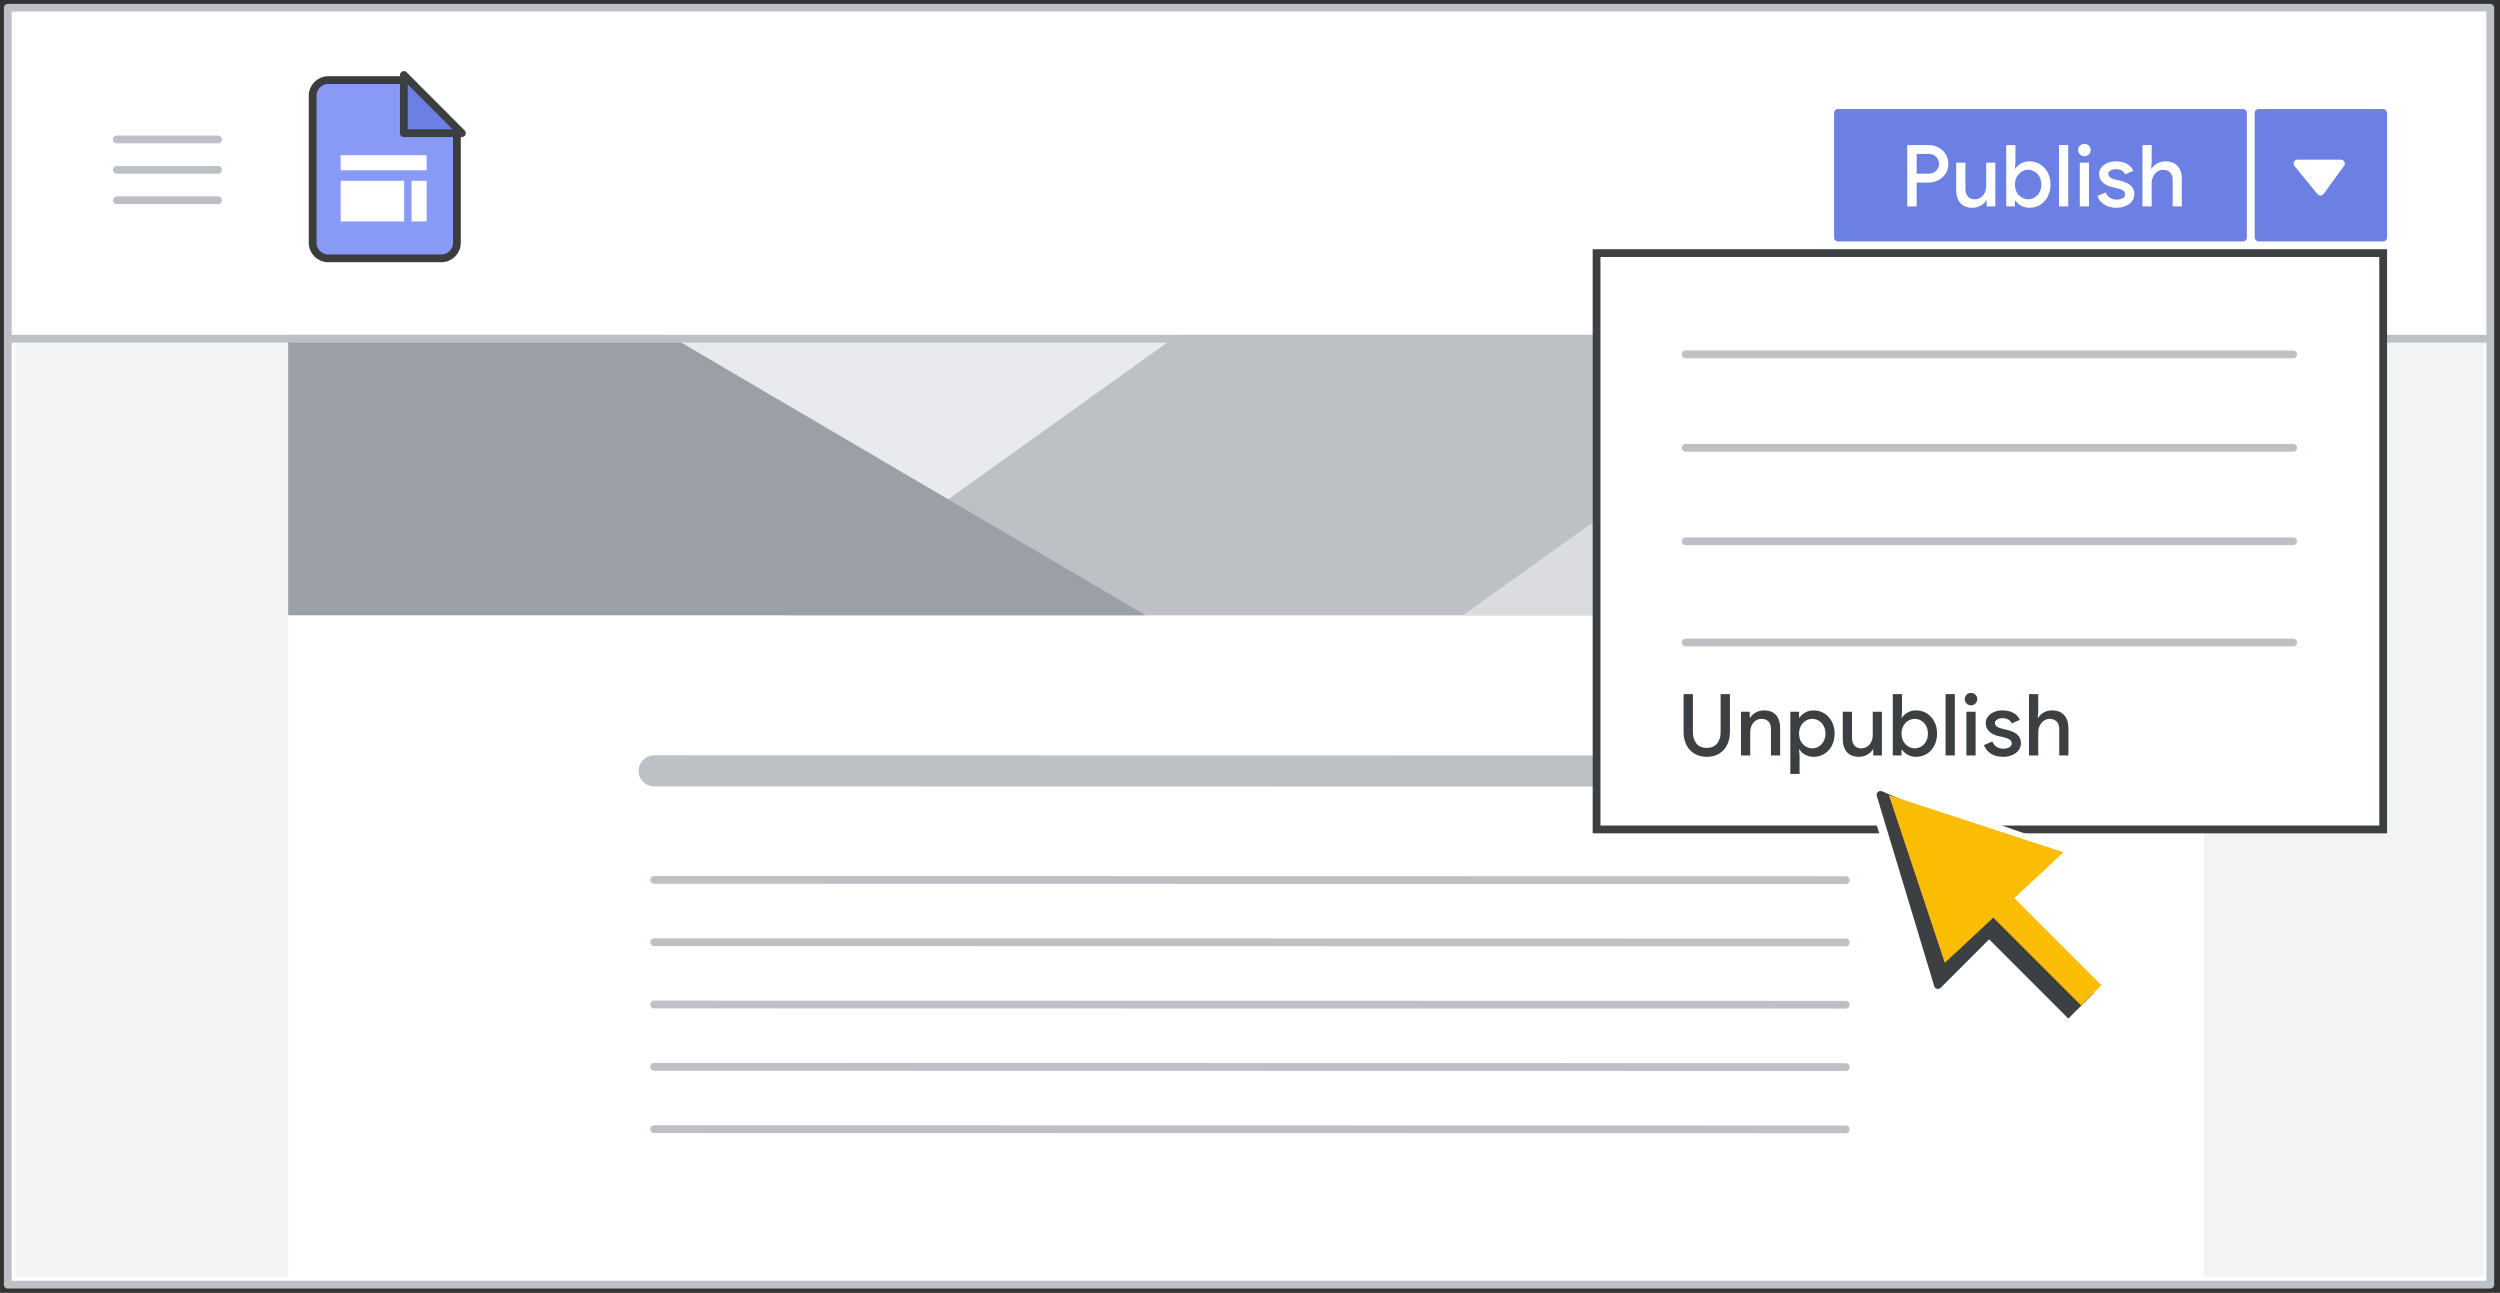
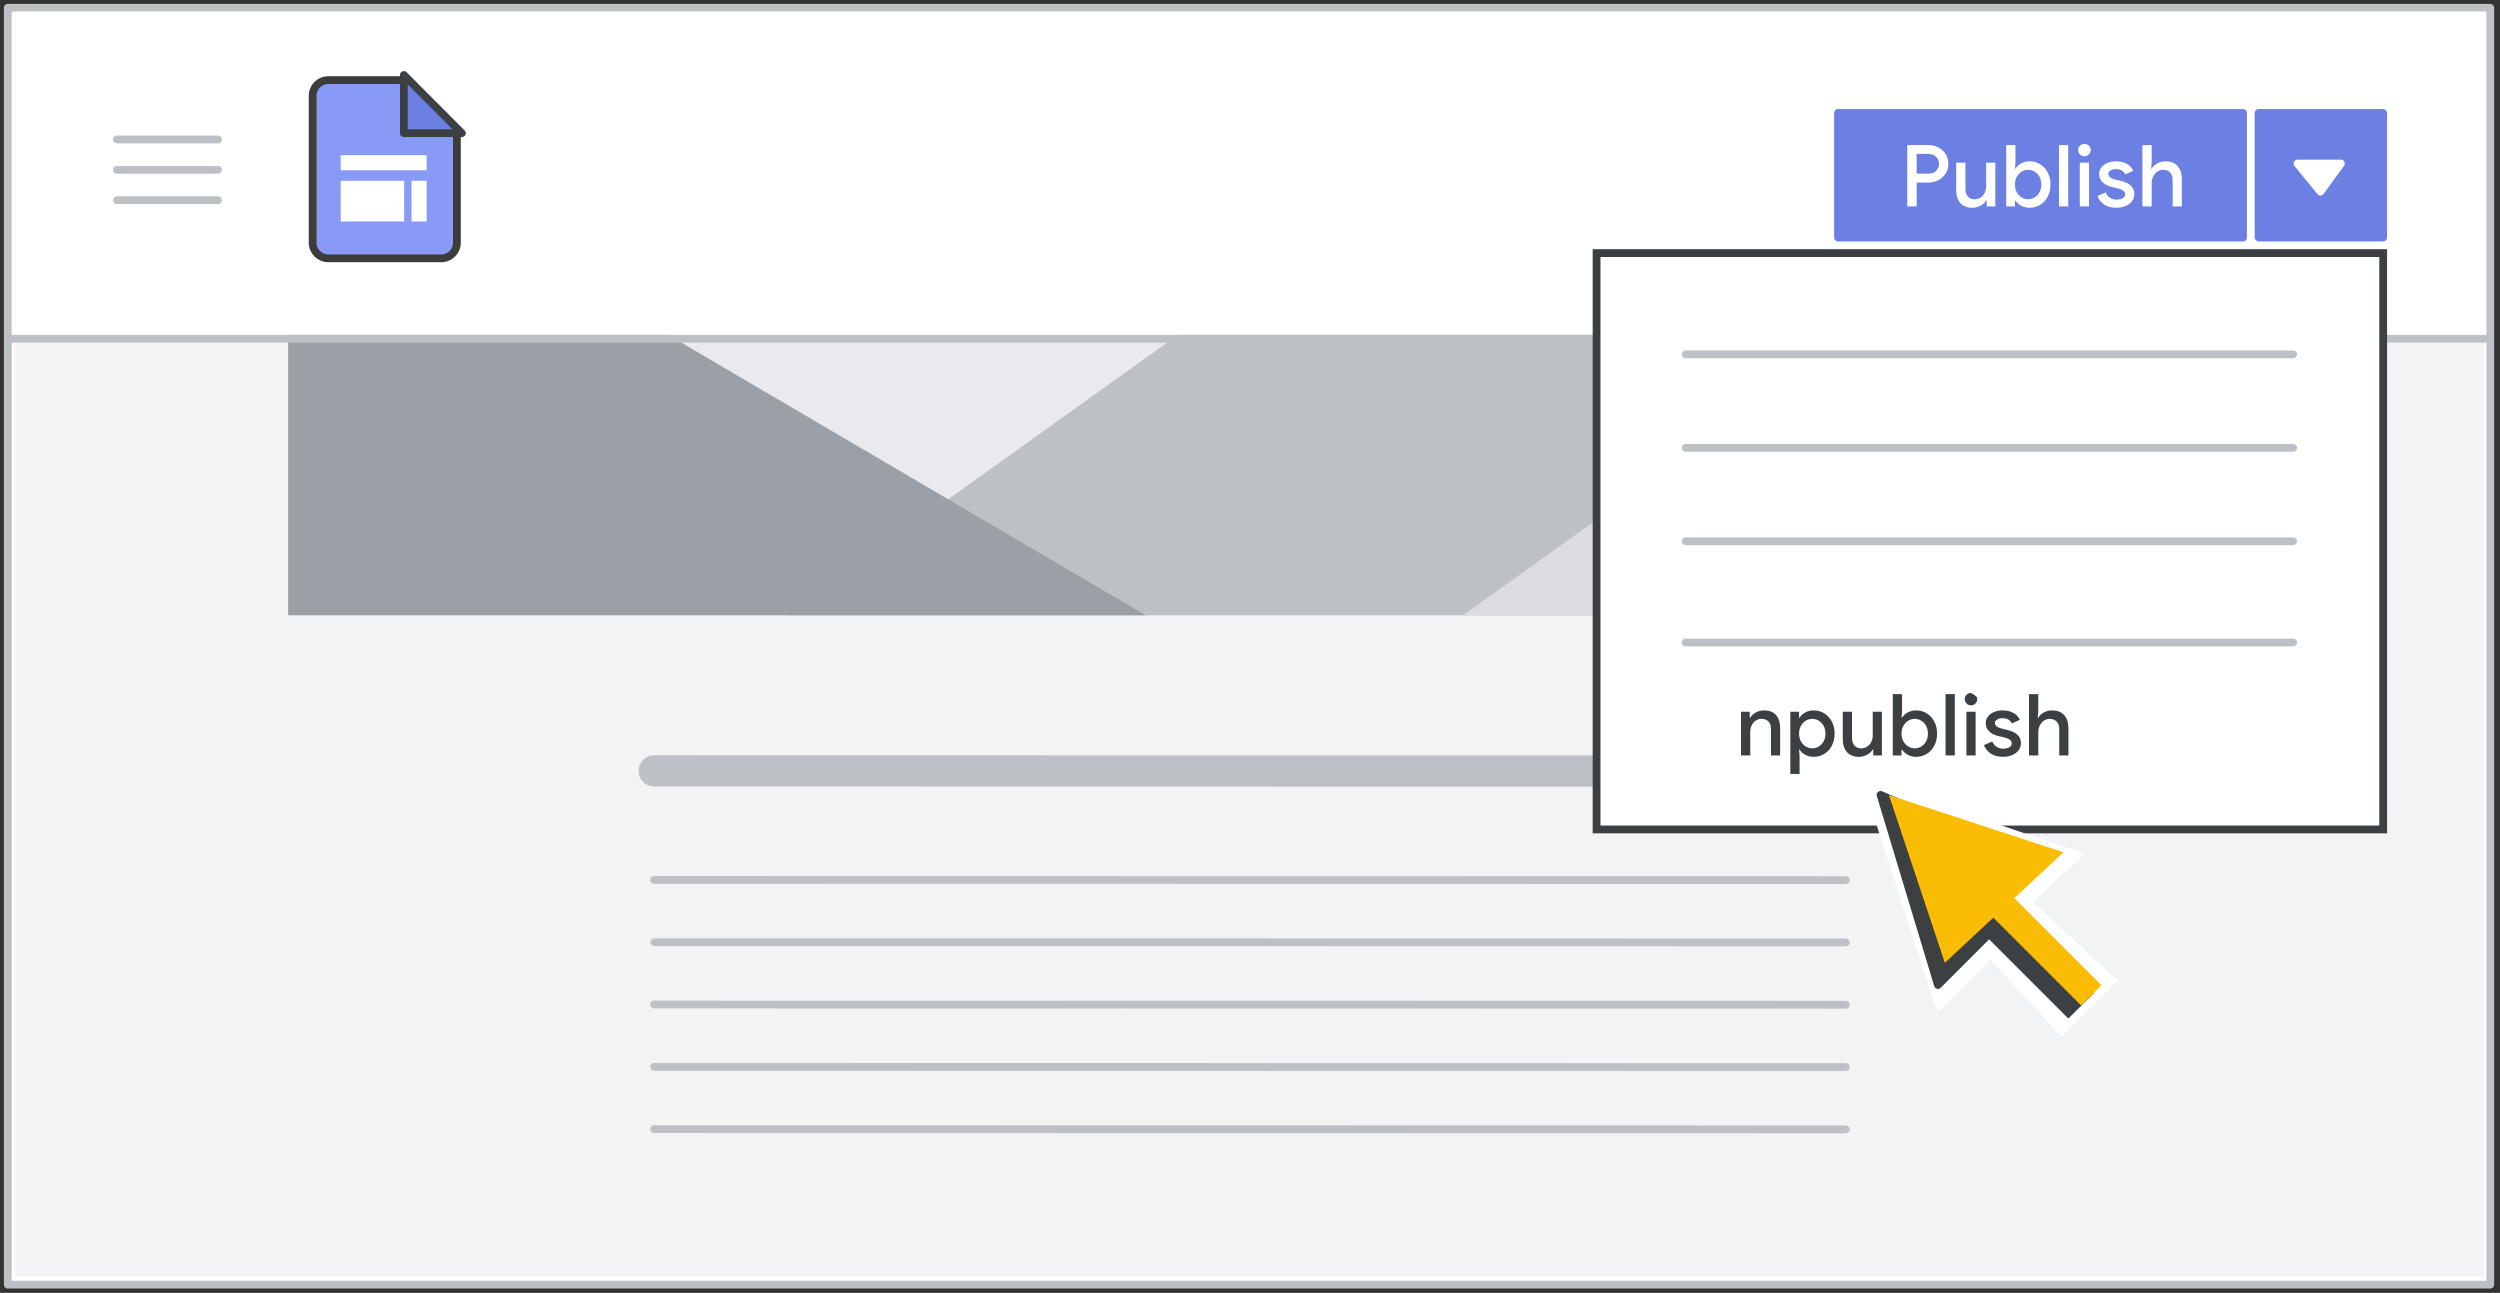
<svg xmlns="http://www.w3.org/2000/svg" width="321px" height="166px" viewBox="0 0 321 166" version="1.1">
  <rect x="0" y="0" width="321" height="166" fill="#333333" stroke="none" />
  <title>sites-unpublish</title>
  <g id="sites-unpublish" stroke="none" stroke-width="1" fill="none" fill-rule="evenodd">
    <rect id="border-and-background-copy" stroke="#BDC1C6" fill="#FFFFFF" stroke-linejoin="round" x="1" y="1" width="318.75" height="163.95" />
    <rect id="border-and-background-copy-2" fill="#F1F3F4" x="2" y="1.95" width="317" height="162" />
    <rect id="border-and-background-copy-4" fill="#FFFFFF" x="2" y="1.5" width="317" height="42" />
    <g id="center-of-site" transform="translate(37, 43)">
-       <rect id="border-and-background-copy-3" fill="#FFFFFF" x="0" y="2" width="246" height="119" />
      <rect id="Rectangle" fill="#E8EAED" x="0.999" y="0" width="245.001" height="36" />
      <polygon id="Path-3" fill="#BDC1C6" points="206.392 0 114.25 0 63.93 36 206.392 36" />
      <polygon id="Path-2" fill="#DADCE0" points="245.332 0 245.332 18 245.332 36 150.834 36 201.174 0" />
      <polygon id="Path-4" fill="#9AA0A6" points="48.792 0 0 0 0 36 110.106 36" />
    </g>
    <g id="Group" transform="translate(84, 97.5)" stroke="#BDC1C6" stroke-linecap="round" stroke-linejoin="round">
      <line x1="0" y1="15.48" x2="153" y2="15.509" id="header-copy-3" />
      <line x1="0" y1="1.48" x2="153" y2="1.509" id="header-copy-8" stroke-width="4" />
      <line x1="0" y1="23.48" x2="153" y2="23.509" id="header-copy-4" />
      <line x1="0" y1="31.48" x2="153" y2="31.509" id="header-copy-5" />
      <line x1="0" y1="39.48" x2="153" y2="39.509" id="header-copy-6" />
      <line x1="0" y1="47.48" x2="153" y2="47.509" id="header-copy-7" />
    </g>
    <line x1="1.5" y1="43.5" x2="319.5" y2="43.5" id="Line-3" stroke="#BDC1C6" stroke-linecap="square" />
    <g id="popup" transform="translate(204.5, 32)">
      <rect id="Rectangle-Copy-2" stroke="#3C4043" fill="#FFFFFF" x="0.5" y="0.5" width="101" height="74" />
      <line x1="11.941" y1="13.5" x2="89.941" y2="13.5" id="Line-4-Copy-27" stroke="#BDC1C6" stroke-linecap="round" />
      <line x1="11.941" y1="25.5" x2="89.941" y2="25.5" id="Line-4-Copy-28" stroke="#BDC1C6" stroke-linecap="round" />
      <line x1="11.941" y1="37.5" x2="89.941" y2="37.5" id="Line-4-Copy-29" stroke="#BDC1C6" stroke-linecap="round" />
      <line x1="11.941" y1="50.5" x2="89.941" y2="50.5" id="Line-4-Copy-30" stroke="#BDC1C6" stroke-linecap="round" />
      <g id="Text--Copy-7" transform="translate(11.672, 56.97)" fill="#3C4043" fill-rule="nonzero">
-         <path d="M2.97,8.206 C2.383,8.206 1.865,8.074 1.413,7.81 C0.963,7.546 0.614,7.172 0.368,6.688 C0.123,6.204 0,5.643 0,5.005 L0,0.154 L1.199,0.154 L1.199,5.071 C1.199,5.665 1.353,6.145 1.661,6.512 C1.969,6.879 2.405,7.062 2.97,7.062 C3.542,7.062 3.982,6.879 4.29,6.512 C4.598,6.145 4.752,5.665 4.752,5.071 L4.752,0.154 L5.951,0.154 L5.951,5.005 C5.951,5.636 5.83,6.193 5.588,6.677 C5.346,7.161 5.001,7.537 4.554,7.804 C4.107,8.072 3.579,8.206 2.97,8.206 Z" id="Path" />
        <path d="M7.37,2.42 L8.492,2.42 L8.492,3.19 L8.558,3.19 C8.719,2.911 8.961,2.684 9.284,2.508 C9.607,2.332 9.955,2.244 10.329,2.244 C11.004,2.244 11.517,2.444 11.869,2.844 C12.221,3.243 12.397,3.791 12.397,4.488 L12.397,8.03 L11.22,8.03 L11.22,4.642 C11.22,4.202 11.11,3.874 10.89,3.658 C10.67,3.441 10.369,3.333 9.988,3.333 C9.709,3.333 9.462,3.41 9.245,3.564 C9.029,3.718 8.861,3.923 8.739,4.18 C8.618,4.437 8.558,4.715 8.558,5.016 L8.558,8.03 L7.37,8.03 L7.37,2.42 Z" id="Path" />
        <path d="M13.706,2.42 L14.828,2.42 L14.828,3.179 L14.894,3.179 C15.055,2.915 15.296,2.693 15.614,2.514 C15.934,2.334 16.295,2.244 16.698,2.244 C17.204,2.244 17.662,2.372 18.073,2.629 C18.484,2.886 18.806,3.24 19.041,3.691 C19.276,4.141 19.393,4.653 19.393,5.225 C19.393,5.797 19.276,6.31 19.041,6.765 C18.806,7.22 18.484,7.574 18.073,7.827 C17.662,8.079 17.204,8.206 16.698,8.206 C16.295,8.206 15.934,8.116 15.614,7.936 C15.296,7.757 15.055,7.539 14.894,7.282 L14.828,7.282 L14.894,8.063 L14.894,10.406 L13.706,10.406 L13.706,2.42 Z M16.522,7.117 C16.823,7.117 17.103,7.038 17.363,6.88 C17.624,6.723 17.831,6.501 17.985,6.215 C18.139,5.929 18.216,5.599 18.216,5.225 C18.216,4.851 18.139,4.521 17.985,4.235 C17.831,3.949 17.624,3.727 17.363,3.57 C17.103,3.412 16.823,3.333 16.522,3.333 C16.229,3.333 15.952,3.412 15.691,3.57 C15.431,3.727 15.222,3.949 15.065,4.235 C14.907,4.521 14.828,4.851 14.828,5.225 C14.828,5.599 14.907,5.929 15.065,6.215 C15.222,6.501 15.431,6.723 15.691,6.88 C15.952,7.038 16.229,7.117 16.522,7.117 Z" id="Shape" />
        <path d="M22.517,8.206 C21.842,8.206 21.327,8.002 20.971,7.596 C20.616,7.189 20.438,6.622 20.438,5.896 L20.438,2.42 L21.626,2.42 L21.626,5.731 C21.626,6.186 21.732,6.53 21.945,6.765 C22.158,7 22.444,7.117 22.803,7.117 C23.096,7.117 23.357,7.04 23.584,6.886 C23.811,6.732 23.985,6.527 24.107,6.27 C24.227,6.013 24.288,5.735 24.288,5.434 L24.288,2.42 L25.465,2.42 L25.465,8.03 L24.354,8.03 L24.354,7.271 L24.288,7.271 C24.127,7.542 23.885,7.766 23.562,7.942 C23.239,8.118 22.891,8.206 22.517,8.206 Z" id="Path" />
        <path d="M29.854,8.206 C29.451,8.206 29.09,8.116 28.77,7.936 C28.451,7.757 28.211,7.539 28.05,7.282 L27.984,7.282 L27.984,8.03 L26.862,8.03 L26.862,0.154 L28.05,0.154 L28.05,2.398 L27.984,3.179 L28.05,3.179 C28.211,2.915 28.451,2.693 28.77,2.514 C29.09,2.334 29.451,2.244 29.854,2.244 C30.36,2.244 30.818,2.372 31.229,2.629 C31.64,2.886 31.962,3.24 32.197,3.691 C32.432,4.141 32.549,4.653 32.549,5.225 C32.549,5.797 32.432,6.31 32.197,6.765 C31.962,7.22 31.64,7.574 31.229,7.827 C30.818,8.079 30.36,8.206 29.854,8.206 Z M29.678,7.117 C29.979,7.117 30.259,7.038 30.52,6.88 C30.78,6.723 30.987,6.501 31.141,6.215 C31.295,5.929 31.372,5.599 31.372,5.225 C31.372,4.851 31.295,4.521 31.141,4.235 C30.987,3.949 30.78,3.727 30.52,3.57 C30.259,3.412 29.979,3.333 29.678,3.333 C29.385,3.333 29.108,3.412 28.848,3.57 C28.587,3.727 28.378,3.949 28.221,4.235 C28.063,4.521 27.984,4.851 27.984,5.225 C27.984,5.599 28.063,5.929 28.221,6.215 C28.378,6.501 28.587,6.723 28.848,6.88 C29.108,7.038 29.385,7.117 29.678,7.117 Z" id="Shape" />
        <polygon id="Path" points="33.638 0.154 34.826 0.154 34.826 8.03 33.638 8.03" />
-         <path d="M36.905,1.595 C36.685,1.595 36.496,1.516 36.339,1.359 C36.181,1.201 36.102,1.012 36.102,0.792 C36.102,0.572 36.181,0.385 36.339,0.231 C36.496,0.077 36.685,0 36.905,0 C37.125,0 37.314,0.077 37.471,0.231 C37.629,0.385 37.708,0.572 37.708,0.792 C37.708,1.012 37.629,1.201 37.471,1.359 C37.314,1.516 37.125,1.595 36.905,1.595 Z M36.311,2.42 L37.499,2.42 L37.499,8.03 L36.311,8.03 L36.311,2.42 Z" id="Shape" />
+         <path d="M36.905,1.595 C36.685,1.595 36.496,1.516 36.339,1.359 C36.181,1.201 36.102,1.012 36.102,0.792 C36.102,0.572 36.181,0.385 36.339,0.231 C36.496,0.077 36.685,0 36.905,0 C37.629,0.385 37.708,0.572 37.708,0.792 C37.708,1.012 37.629,1.201 37.471,1.359 C37.314,1.516 37.125,1.595 36.905,1.595 Z M36.311,2.42 L37.499,2.42 L37.499,8.03 L36.311,8.03 L36.311,2.42 Z" id="Shape" />
        <path d="M41.019,8.206 C40.381,8.206 39.855,8.067 39.441,7.788 C39.026,7.509 38.735,7.146 38.566,6.699 L39.633,6.237 C39.765,6.538 39.952,6.767 40.194,6.925 C40.436,7.082 40.711,7.161 41.019,7.161 C41.334,7.161 41.598,7.104 41.811,6.99 C42.024,6.877 42.13,6.706 42.13,6.479 C42.13,6.274 42.04,6.111 41.861,5.989 C41.681,5.869 41.4,5.764 41.019,5.676 L40.348,5.522 C39.901,5.412 39.53,5.218 39.237,4.939 C38.944,4.66 38.797,4.308 38.797,3.883 C38.797,3.56 38.894,3.274 39.089,3.025 C39.283,2.776 39.543,2.583 39.87,2.447 C40.196,2.312 40.553,2.244 40.942,2.244 C41.47,2.244 41.93,2.347 42.322,2.552 C42.715,2.757 42.999,3.058 43.175,3.454 L42.152,3.916 C41.925,3.469 41.525,3.245 40.953,3.245 C40.674,3.245 40.441,3.304 40.255,3.421 C40.068,3.538 39.974,3.685 39.974,3.861 C39.974,4.191 40.26,4.429 40.832,4.576 L41.646,4.774 C42.196,4.913 42.612,5.122 42.895,5.401 C43.177,5.68 43.318,6.024 43.318,6.435 C43.318,6.787 43.217,7.097 43.016,7.364 C42.814,7.632 42.537,7.839 42.185,7.986 C41.833,8.133 41.444,8.206 41.019,8.206 Z" id="Path" />
        <path d="M44.352,0.154 L45.54,0.154 L45.54,2.31 L45.474,3.19 L45.54,3.19 C45.701,2.911 45.941,2.684 46.261,2.508 C46.58,2.332 46.93,2.244 47.311,2.244 C47.993,2.244 48.514,2.447 48.873,2.854 C49.232,3.261 49.412,3.806 49.412,4.488 L49.412,8.03 L48.235,8.03 L48.235,4.642 C48.235,4.209 48.12,3.883 47.889,3.663 C47.657,3.443 47.362,3.333 47.003,3.333 C46.732,3.333 46.484,3.412 46.261,3.57 C46.037,3.727 45.861,3.938 45.733,4.202 C45.604,4.466 45.54,4.745 45.54,5.038 L45.54,8.03 L44.352,8.03 L44.352,0.154 Z" id="Path" />
      </g>
    </g>
    <g id="UI/menu-dark-grey" transform="translate(15, 17.5)" stroke="#BDC1C6" stroke-linecap="round" stroke-linejoin="round">
      <line x1="1.40946282e-16" y1="0.406" x2="13" y2="0.406" id="Line" />
      <line x1="1.40946282e-16" y1="4.306" x2="13" y2="4.306" id="Line" />
      <line x1="1.40946282e-16" y1="8.206" x2="13" y2="8.206" id="Line" />
    </g>
    <g id="Logos/sites" transform="translate(40.144, 10.288)">
      <g id="Group-2" transform="translate(0, -0)">
        <path d="M11.438,5.674 L14.121,19.077 L6.063,13.642 L11.438,5.674 Z" id="Triangle" stroke="#979797" fill="#D8D8D8" transform="translate(10.11, 12.287) rotate(-34) translate(-10.11, -12.287) " />
        <g id="Group">
          <path d="M2,0 L11.53,0 L11.53,0 L18.524,6.331 L18.524,20.882 C18.524,21.987 17.628,22.882 16.524,22.882 L2,22.882 C0.895,22.882 1.87533573e-15,21.987 0,20.882 L0,2 C-1.3527075e-16,0.895 0.895,2.02906125e-16 2,0 Z" id="Rectangle" stroke="#3C3C3C" fill="#899AF6" />
          <path d="M19.174,0.056 L11.704,7.511 L11.704,0.056 L19.174,0.056 Z" id="Path-5" stroke="#3C4043" fill="#6C7FE3" stroke-linejoin="round" transform="translate(15.084, 3.431) rotate(-90) translate(-15.084, -3.431) " />
        </g>
        <rect id="Rectangle" fill="#FFFFFF" x="3.6" y="12.925" width="8.151" height="5.224" />
        <rect id="Rectangle" fill="#FFFFFF" x="3.6" y="9.638" width="11.036" height="1.937" />
        <polygon id="Rectangle" fill="#FFFFFF" transform="translate(13.668, 15.537) rotate(-270) translate(-13.668, -15.537) " points="11.055 14.569 16.28 14.569 16.28 16.506 11.055 16.506" />
      </g>
    </g>
    <g id="Group" transform="translate(236, 14)">
      <rect id="Rectangle" stroke="#6C7FE3" fill="#6C7FE3" fill-rule="nonzero" stroke-linejoin="round" x="0" y="0.5" width="52" height="16" />
      <rect id="Rectangle" fill="#6C7FE3" x="53.5" y="0" width="17" height="17" rx="0.5" />
      <g id="Icons/arrow-expand-sm-filled-dark" transform="translate(59, 7)" fill="#FFFFFF" stroke="#FFFFFF" stroke-linecap="round" stroke-linejoin="round">
        <polygon id="Path-4" points="0 0 5.571 0 2.95 3.605" />
      </g>
    </g>
    <g id="Text--Copy-6" transform="translate(244.891, 18.47)" fill="#FFFFFF" fill-rule="nonzero">
      <path d="M0,0.154 L2.706,0.154 C3.175,0.154 3.606,0.257 3.998,0.462 C4.391,0.667 4.702,0.953 4.934,1.32 C5.165,1.687 5.28,2.101 5.28,2.563 C5.28,3.025 5.165,3.439 4.934,3.806 C4.702,4.173 4.391,4.459 3.998,4.664 C3.606,4.869 3.175,4.972 2.706,4.972 L1.21,4.972 L1.21,8.03 L0,8.03 L0,0.154 Z M2.739,3.828 C3.142,3.828 3.467,3.701 3.712,3.449 C3.958,3.196 4.081,2.9 4.081,2.563 C4.081,2.226 3.958,1.931 3.712,1.677 C3.467,1.425 3.142,1.298 2.739,1.298 L1.21,1.298 L1.21,3.828 L2.739,3.828 Z" id="Shape" />
      <path d="M8.36,8.206 C7.685,8.206 7.17,8.002 6.814,7.596 C6.459,7.189 6.281,6.622 6.281,5.896 L6.281,2.42 L7.469,2.42 L7.469,5.731 C7.469,6.186 7.575,6.53 7.788,6.765 C8.001,7 8.287,7.117 8.646,7.117 C8.939,7.117 9.2,7.04 9.427,6.886 C9.654,6.732 9.829,6.527 9.95,6.27 C10.07,6.013 10.131,5.735 10.131,5.434 L10.131,2.42 L11.308,2.42 L11.308,8.03 L10.197,8.03 L10.197,7.271 L10.131,7.271 C9.97,7.542 9.728,7.766 9.405,7.942 C9.082,8.118 8.734,8.206 8.36,8.206 Z" id="Path" />
      <path d="M15.697,8.206 C15.294,8.206 14.932,8.116 14.614,7.936 C14.294,7.757 14.054,7.539 13.893,7.282 L13.827,7.282 L13.827,8.03 L12.705,8.03 L12.705,0.154 L13.893,0.154 L13.893,2.398 L13.827,3.179 L13.893,3.179 C14.054,2.915 14.294,2.693 14.614,2.514 C14.932,2.334 15.294,2.244 15.697,2.244 C16.203,2.244 16.661,2.372 17.072,2.629 C17.483,2.886 17.805,3.24 18.04,3.691 C18.275,4.141 18.392,4.653 18.392,5.225 C18.392,5.797 18.275,6.31 18.04,6.765 C17.805,7.22 17.483,7.574 17.072,7.827 C16.661,8.079 16.203,8.206 15.697,8.206 Z M15.521,7.117 C15.822,7.117 16.102,7.038 16.363,6.88 C16.623,6.723 16.83,6.501 16.984,6.215 C17.138,5.929 17.215,5.599 17.215,5.225 C17.215,4.851 17.138,4.521 16.984,4.235 C16.83,3.949 16.623,3.727 16.363,3.57 C16.102,3.412 15.822,3.333 15.521,3.333 C15.228,3.333 14.951,3.412 14.691,3.57 C14.43,3.727 14.221,3.949 14.063,4.235 C13.906,4.521 13.827,4.851 13.827,5.225 C13.827,5.599 13.906,5.929 14.063,6.215 C14.221,6.501 14.43,6.723 14.691,6.88 C14.951,7.038 15.228,7.117 15.521,7.117 Z" id="Shape" />
      <polygon id="Path" points="19.481 0.154 20.669 0.154 20.669 8.03 19.481 8.03" />
      <path d="M22.748,1.595 C22.528,1.595 22.339,1.516 22.181,1.359 C22.024,1.201 21.945,1.012 21.945,0.792 C21.945,0.572 22.024,0.385 22.181,0.231 C22.339,0.077 22.528,0 22.748,0 C22.968,0 23.157,0.077 23.314,0.231 C23.472,0.385 23.551,0.572 23.551,0.792 C23.551,1.012 23.472,1.201 23.314,1.359 C23.157,1.516 22.968,1.595 22.748,1.595 Z M22.154,2.42 L23.342,2.42 L23.342,8.03 L22.154,8.03 L22.154,2.42 Z" id="Shape" />
      <path d="M26.862,8.206 C26.224,8.206 25.698,8.067 25.284,7.788 C24.869,7.509 24.578,7.146 24.409,6.699 L25.476,6.237 C25.608,6.538 25.795,6.767 26.037,6.925 C26.279,7.082 26.554,7.161 26.862,7.161 C27.177,7.161 27.441,7.104 27.654,6.99 C27.867,6.877 27.973,6.706 27.973,6.479 C27.973,6.274 27.883,6.111 27.703,5.989 C27.524,5.869 27.243,5.764 26.862,5.676 L26.191,5.522 C25.744,5.412 25.373,5.218 25.08,4.939 C24.787,4.66 24.64,4.308 24.64,3.883 C24.64,3.56 24.737,3.274 24.931,3.025 C25.126,2.776 25.386,2.583 25.712,2.447 C26.039,2.312 26.396,2.244 26.785,2.244 C27.313,2.244 27.773,2.347 28.166,2.552 C28.558,2.757 28.842,3.058 29.018,3.454 L27.995,3.916 C27.768,3.469 27.368,3.245 26.796,3.245 C26.517,3.245 26.285,3.304 26.098,3.421 C25.91,3.538 25.817,3.685 25.817,3.861 C25.817,4.191 26.103,4.429 26.675,4.576 L27.489,4.774 C28.039,4.913 28.455,5.122 28.738,5.401 C29.02,5.68 29.161,6.024 29.161,6.435 C29.161,6.787 29.06,7.097 28.858,7.364 C28.657,7.632 28.38,7.839 28.028,7.986 C27.676,8.133 27.287,8.206 26.862,8.206 Z" id="Path" />
      <path d="M30.195,0.154 L31.383,0.154 L31.383,2.31 L31.317,3.19 L31.383,3.19 C31.544,2.911 31.785,2.684 32.103,2.508 C32.422,2.332 32.773,2.244 33.154,2.244 C33.836,2.244 34.357,2.447 34.716,2.854 C35.075,3.261 35.255,3.806 35.255,4.488 L35.255,8.03 L34.078,8.03 L34.078,4.642 C34.078,4.209 33.962,3.883 33.731,3.663 C33.501,3.443 33.205,3.333 32.846,3.333 C32.575,3.333 32.327,3.412 32.103,3.57 C31.88,3.727 31.704,3.938 31.576,4.202 C31.447,4.466 31.383,4.745 31.383,5.038 L31.383,8.03 L30.195,8.03 L30.195,0.154 Z" id="Path" />
    </g>
    <g id="UI/arrow" transform="translate(229.439, 90.5)" fill-rule="nonzero">
      <g id="Group-5" fill="#FFFFFF" transform="translate(0.5, 0.5)">
        <g id="Group" transform="translate(24, 24) rotate(-45) translate(-24, -24) translate(10.504, 3.555)">
          <g id="Group-3" transform="translate(-0, 0)">
            <polygon id="Triangle" stroke="#FFFFFF" stroke-linejoin="round" points="13.773 0 22.707 23.402 17.123 18.331 13.401 26.912 0 26.912" />
            <polygon id="Triangle" points="14.335 0.544 26.993 26.368 3.445 25.483" />
          </g>
          <g id="Group-2" transform="translate(8.325, 24.996)">
            <polygon id="Rectangle" points="0.595 0.098 9.585 0 10.092 15.894 1.04941696e-13 15.894" />
          </g>
        </g>
      </g>
      <g id="Group-5-2" transform="translate(3.231, 3.231)">
        <g id="Group-5" transform="translate(0.269, 0.269)">
          <g id="Group" transform="translate(21.5, 21.5) rotate(-45) translate(-21.5, -21.5) translate(9.774, 2.82)">
            <polygon id="Triangle" stroke="#3C4043" fill="#3C4043" stroke-linejoin="round" points="12.052 0 19.869 19.543 14.983 15.309 11.726 22.475 0 22.475" />
            <g id="Group-2" transform="translate(8.794, 20.118)">
              <polygon id="Rectangle" fill="#3C4043" points="2.26819014e-11 1.743 4.104 1.657 4.606 17.241 -1.4401329e-12 17.241" />
              <rect id="Rectangle" fill="#FBBC04" x="2.346" y="1.04736938e-13" width="3.685" height="17.215" />
            </g>
            <polygon id="Triangle" fill="#FBBC04" points="12.79 0.783 23.452 21.823 2.639 21.085" />
          </g>
        </g>
      </g>
    </g>
  </g>
</svg>